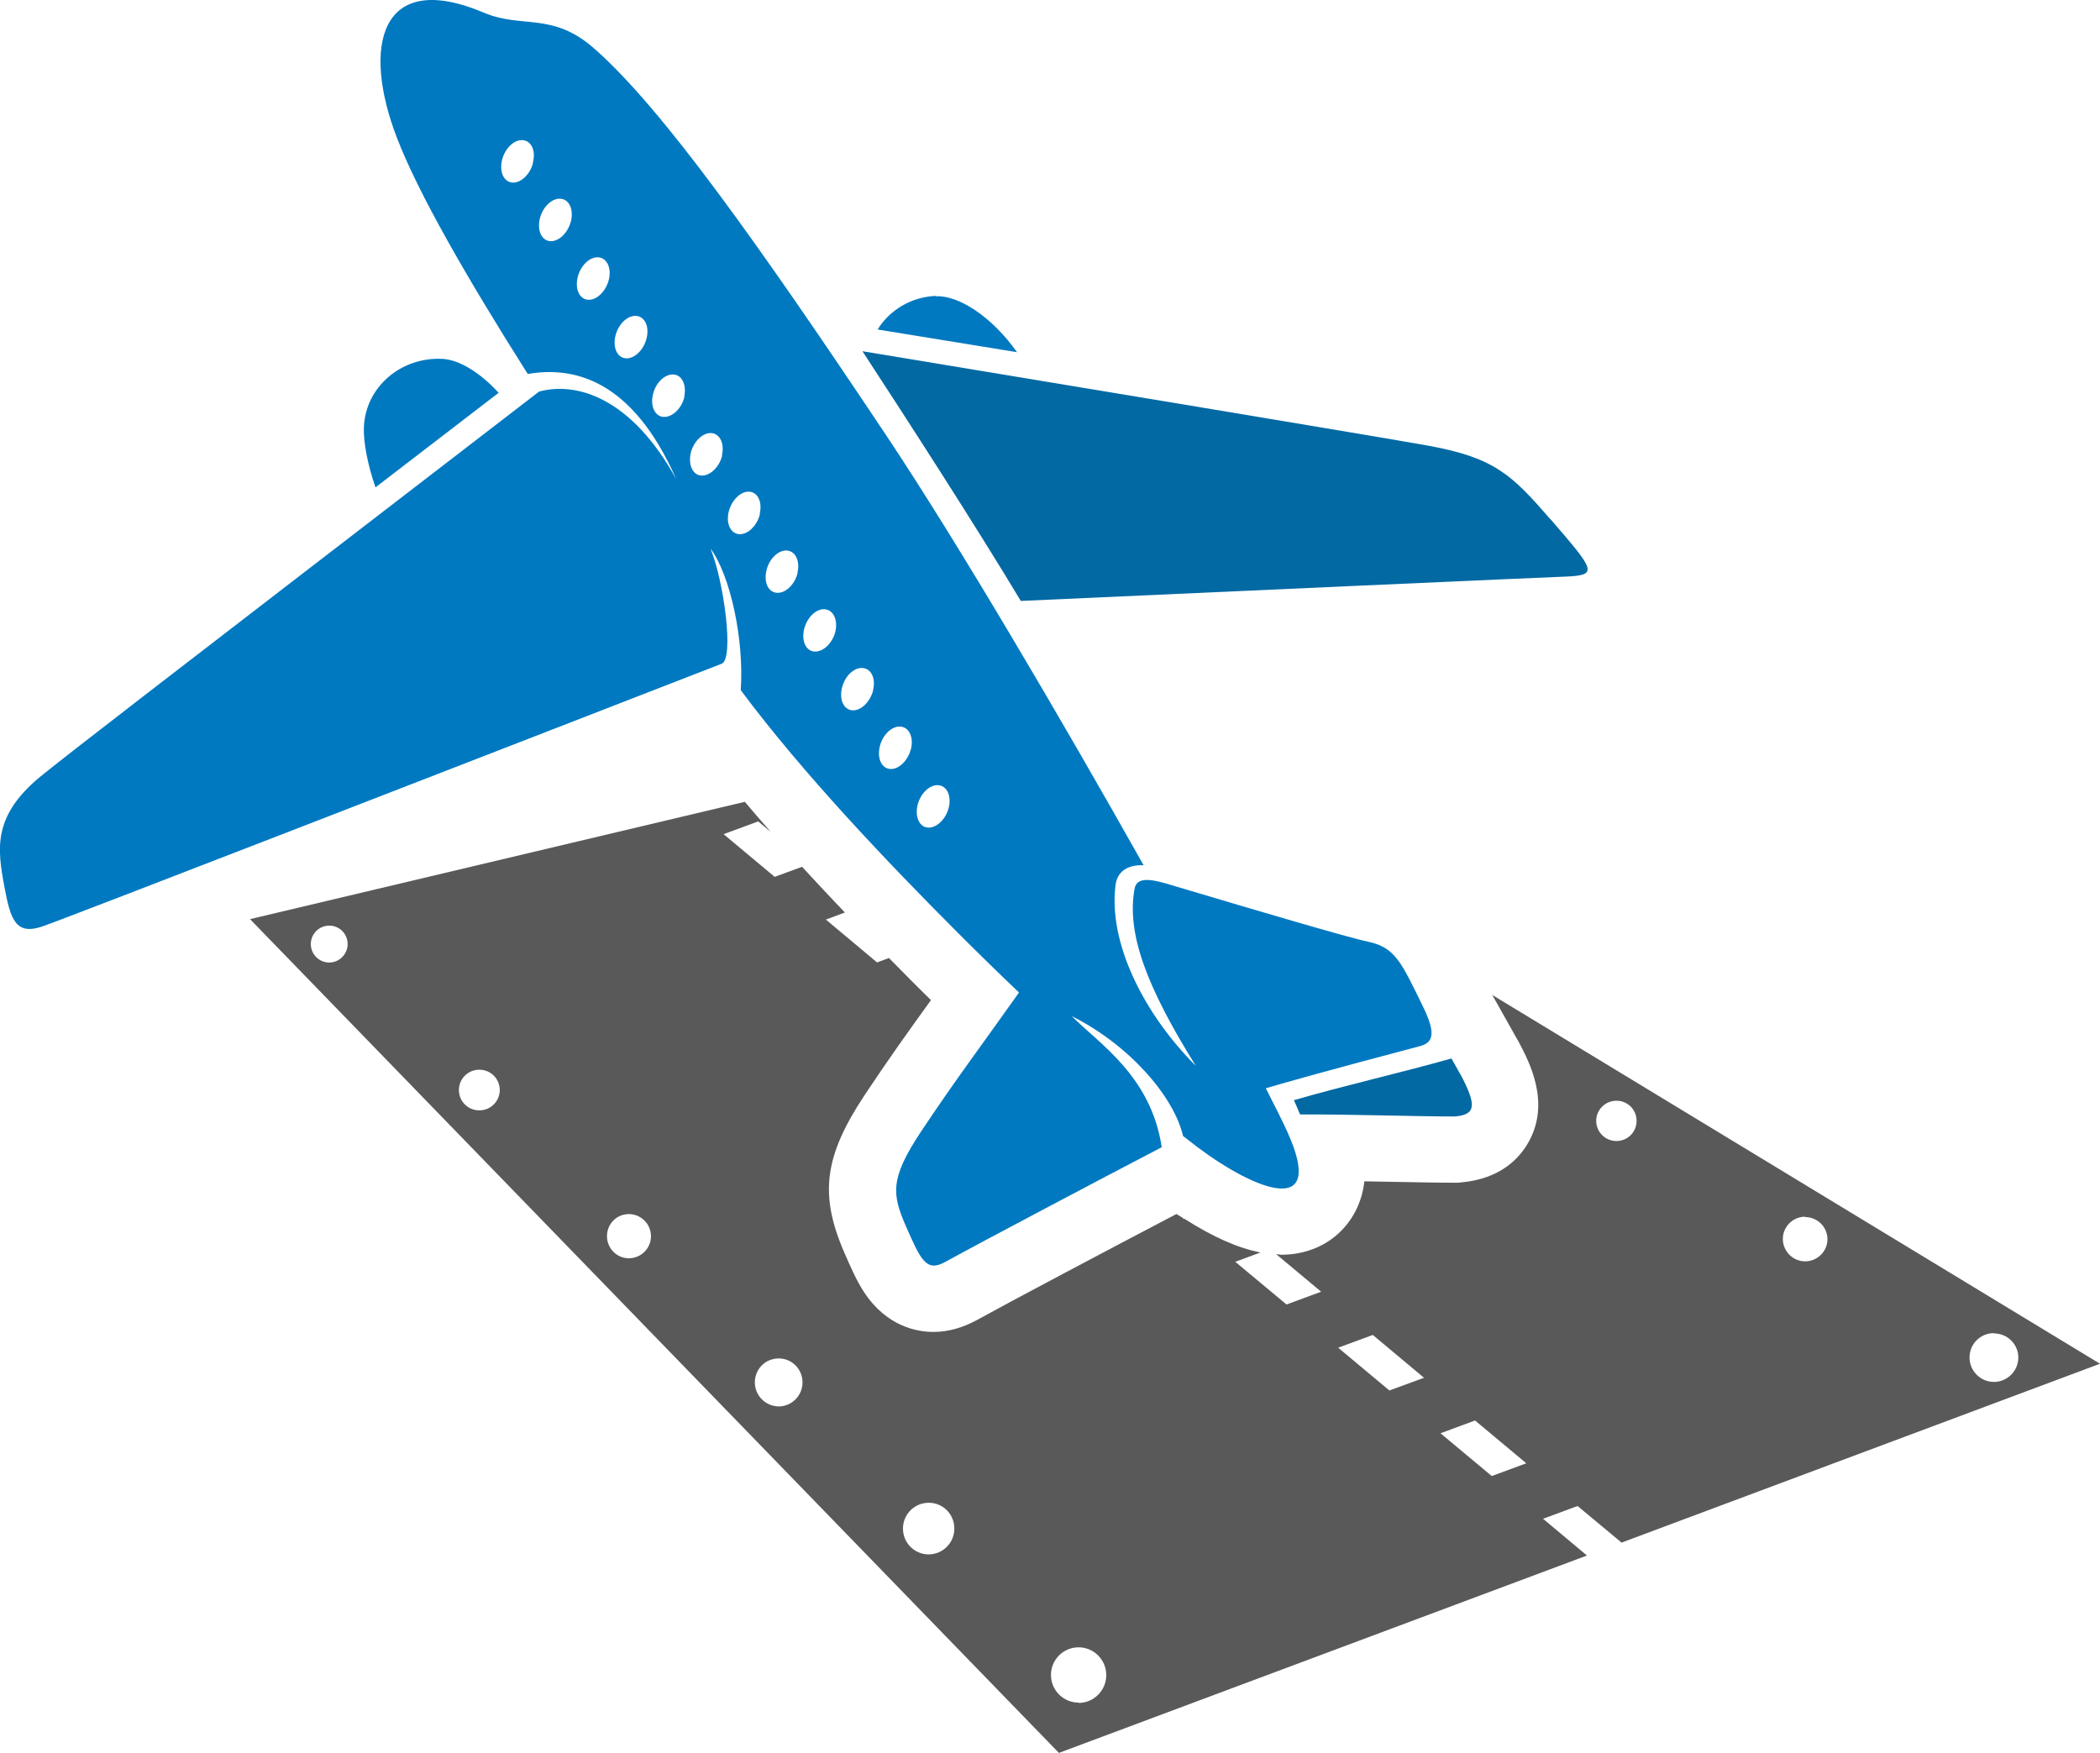
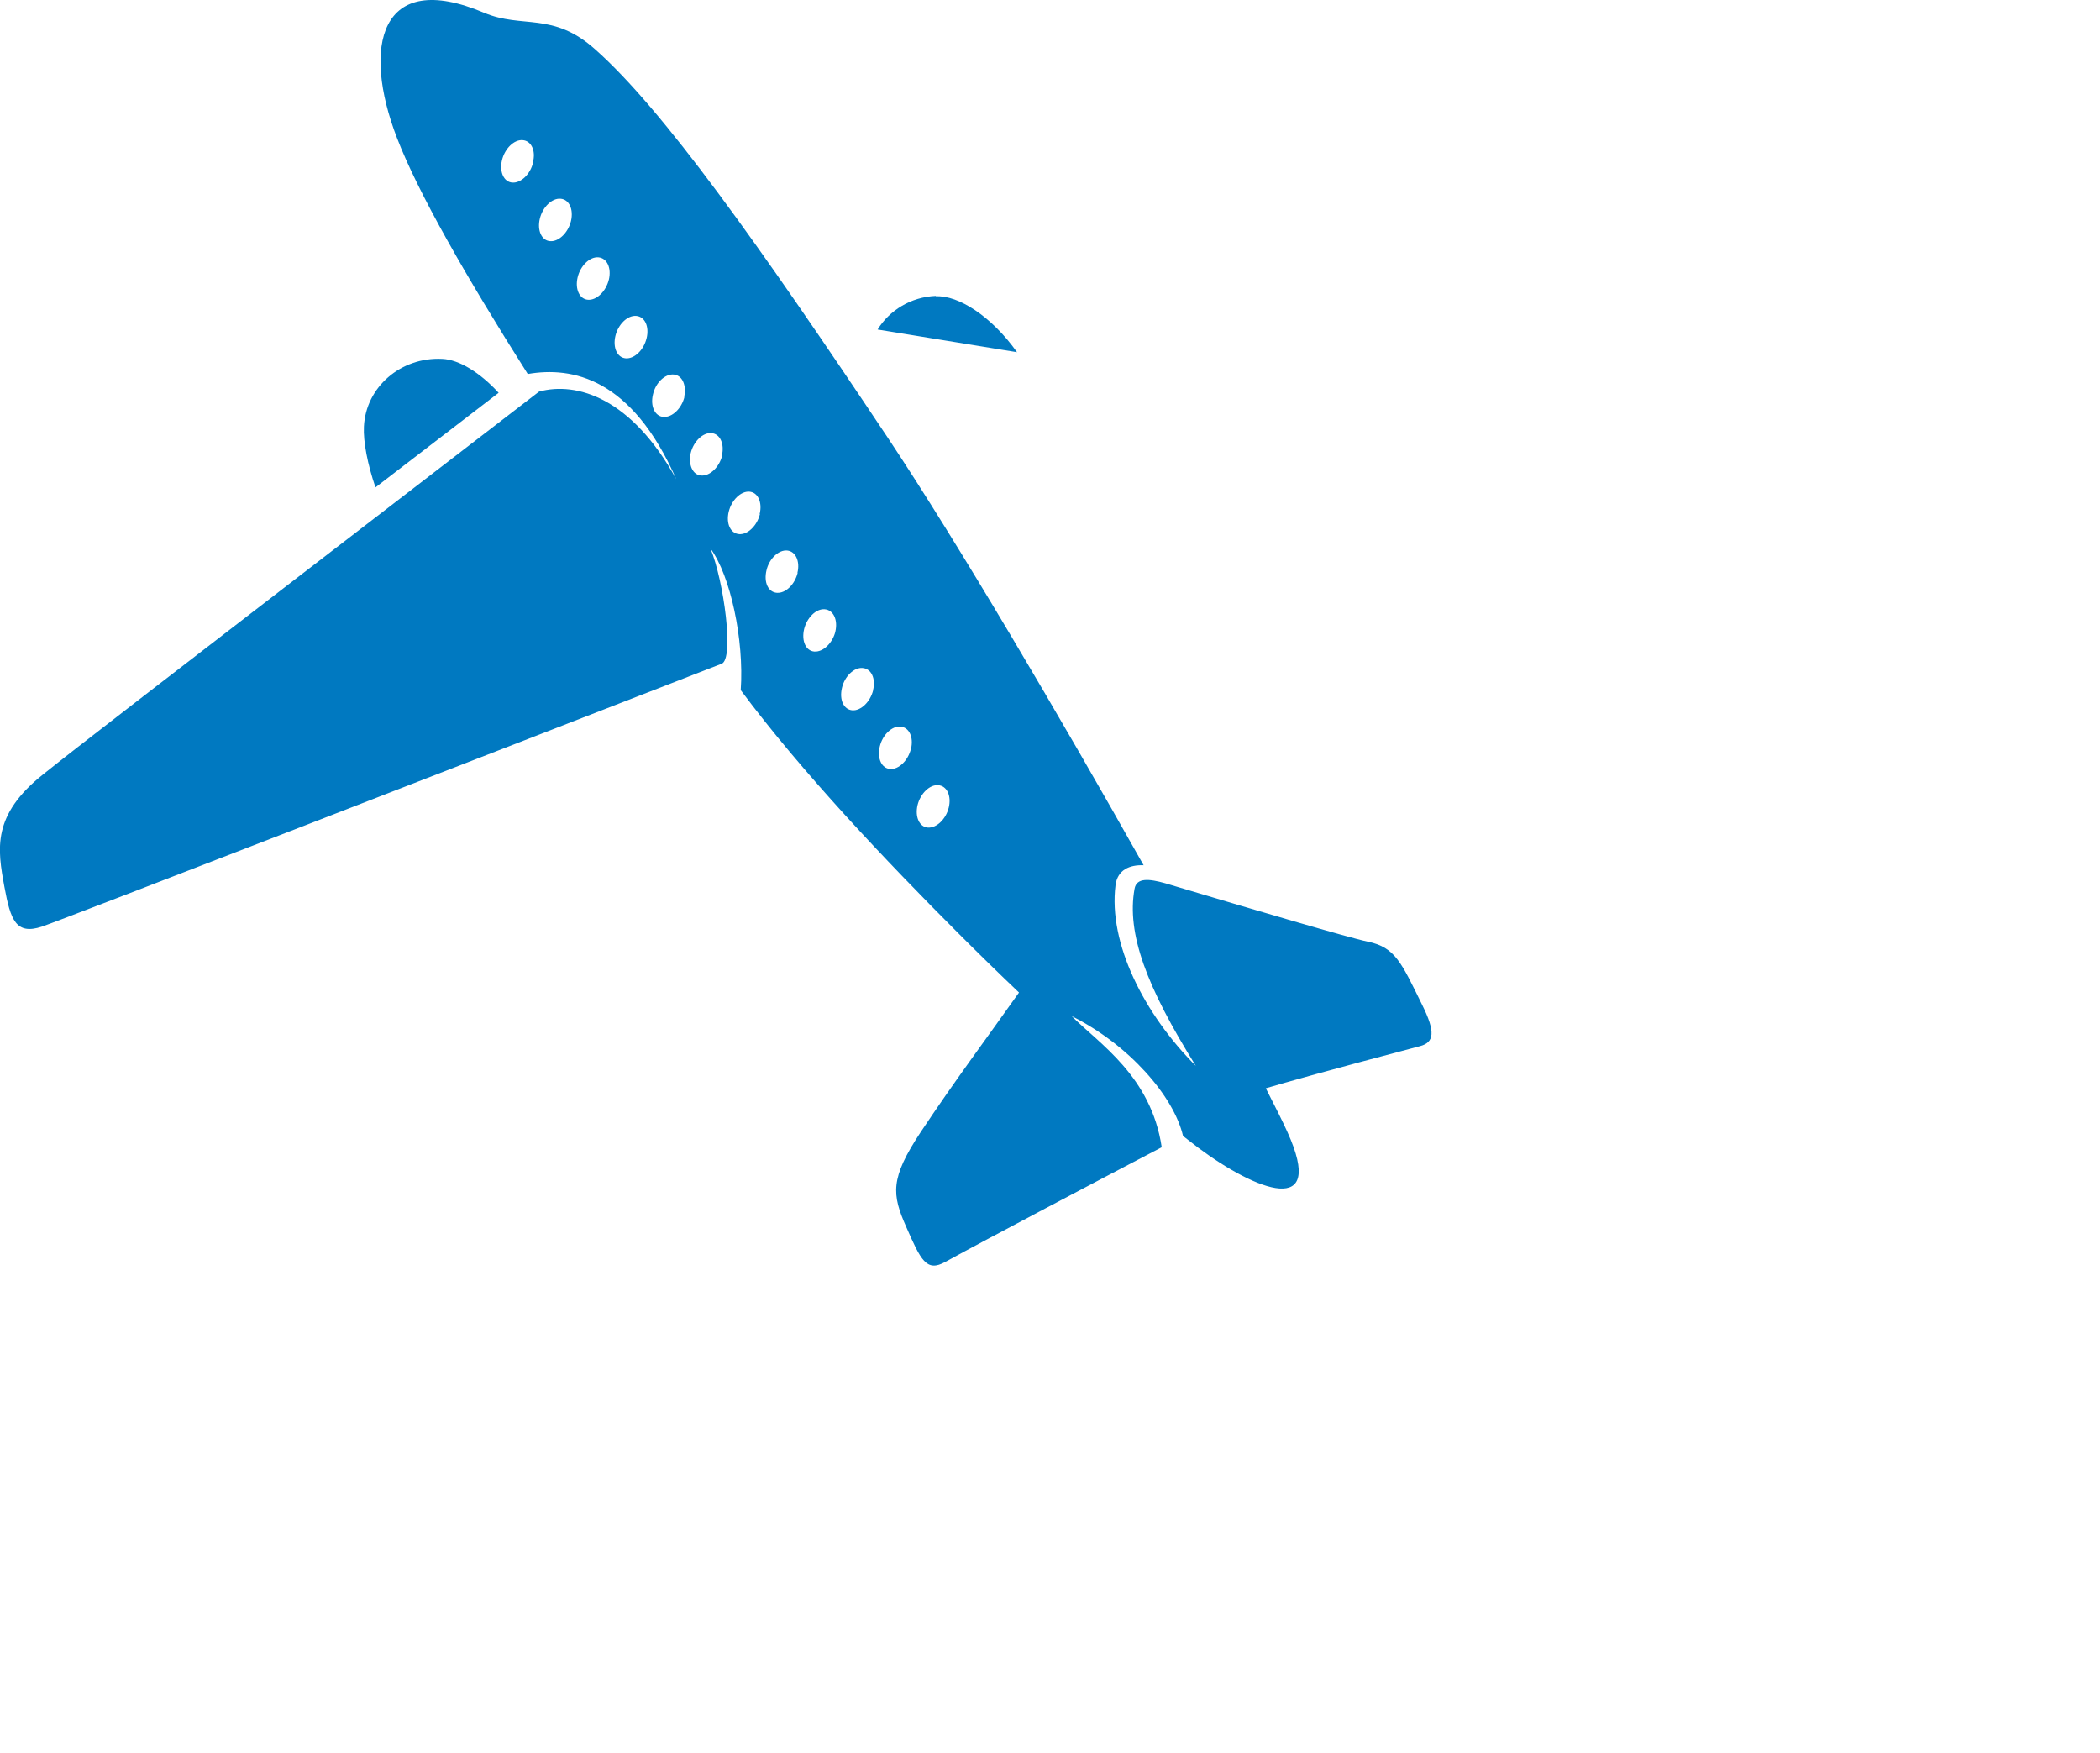
<svg xmlns="http://www.w3.org/2000/svg" width="74" height="61.773" viewBox="0 0 74 61.773">
-   <path fill="#595959" d="M57.136 54.363L74 48.058 52.584 35.062l.612 1.087.073.13c.08.15.17.3.26.46.35.672 1.11 2.09.35 3.48-.32.59-1 1.33-2.41 1.45l-.11.01h-.105c-.664 0-1.48-.02-2.346-.034-.276-.006-.553-.01-.83-.016-.05.433-.18.87-.45 1.288-.53.825-1.436 1.3-2.477 1.3-.057 0-.12-.02-.18-.02l1.584 1.323-1.22.45-1.806-1.504.89-.33c-.793-.15-1.694-.555-2.68-1.185l-.02.006-.064-.055c-.066-.043-.13-.075-.2-.12-2.335 1.223-5.854 3.085-7.02 3.73-.51.28-1.026.425-1.544.425-.573 0-1.654-.187-2.455-1.42-.254-.394-.45-.838-.67-1.345-.905-2.064-.73-3.423.71-5.594.83-1.25 1.56-2.27 2.33-3.334-.244-.24-.49-.48-.73-.724-.26-.26-.5-.508-.75-.76l-.42.156-1.803-1.51.67-.25c-.53-.55-1.03-1.09-1.51-1.61l-.965.354-1.8-1.504 1.22-.45.443.37c-.32-.36-.623-.715-.915-1.06L8.81 32.39l28.504 29.382 18.608-6.956-1.548-1.295 1.217-.45 1.55 1.29zm13.126-7.374c.475 0 .86.38.86.85s-.386.86-.86.86-.86-.39-.86-.86c0-.48.385-.86.86-.86zm-6.652-4.1c.432 0 .786.35.786.78 0 .43-.354.78-.786.78-.434 0-.786-.357-.786-.79 0-.43.353-.783.786-.783zm-6.65-4.1c.392 0 .71.31.71.71s-.318.71-.71.71c-.394 0-.713-.32-.713-.71s.32-.71.713-.71zm-45.357-4.87c-.36 0-.65-.29-.65-.65 0-.36.29-.65.65-.65s.647.29.647.65c0 .35-.287.65-.647.65zm5.283 5.21c-.397 0-.715-.32-.715-.717 0-.396.32-.716.72-.716.4 0 .72.32.72.716 0 .395-.32.716-.71.716zm5.28 5.213c-.432 0-.777-.35-.777-.78s.34-.778.77-.778.78.35.78.78-.35.777-.78.777zm5.283 5.22c-.47 0-.85-.38-.85-.847 0-.467.37-.844.84-.844s.84.377.84.844c0 .47-.38.848-.847.848zm5.28 5.215c-.51 0-.91-.41-.91-.91s.4-.91.91-.91c.5 0 .9.403.9.91s-.41.91-.91.91zM38.01 60c-.54 0-.976-.436-.976-.974s.434-.975.972-.975c.54 0 .977.44.977.98s-.44.98-.978.98zm10.95-11l-1.805-1.507 1.22-.45 1.805 1.51-1.22.447zm3.607 3.015l-1.807-1.507 1.218-.45 1.806 1.508-1.22.45z" />
  <path fill="#0079C1" d="M15.584 12.647c-1.46-.072-2.694.993-2.76 2.385-.028.53.13 1.34.407 2.143l4.34-3.333c-.67-.73-1.4-1.166-1.98-1.195zm17.396-2.22c-.884.037-1.636.508-2.055 1.184l4.913.8c-.9-1.27-2.068-2.01-2.857-1.97zM44.605 38.35c.665-.197 2.2-.632 5.434-1.485.5-.132.55-.495.08-1.445-.74-1.502-.95-2.037-1.92-2.237-.647-.13-4.25-1.196-6.29-1.805-.008 0-.014-.004-.02-.006-.32-.097-.606-.18-.83-.247-.56-.156-1.01-.207-1.08.196-.284 1.57.42 3.45 2.16 6.24-1.82-1.82-3.09-4.32-2.83-6.37.07-.54.5-.72.99-.7-2.944-5.23-6.514-11.31-9.024-15.08-4.576-6.86-7.93-11.57-10.3-13.67C19.48.4 18.41 1.02 17.06.45c-3.69-1.564-4.31 1.2-3.073 4.406.74 1.926 2.42 4.865 4.61 8.323 1.57-.27 3.663.14 5.234 3.71-1.575-2.87-3.51-3.45-4.835-3.09C3.905 25.41 2.9 26.19 1.53 27.28-.29 28.723-.093 29.91.157 31.26c.214 1.158.404 1.696 1.32 1.393.7-.23 16.48-6.36 23.953-9.263.446-.167.08-2.91-.394-4.06.7.943 1.19 3.218 1.066 4.99 2.168 2.913 5.144 6.04 7.646 8.546.732.733 1.455 1.44 2.16 2.11-1.253 1.77-2.252 3.095-3.462 4.914-1.09 1.648-1.02 2.195-.51 3.35.51 1.16.707 1.603 1.376 1.228 1.367-.754 5.567-2.966 7.625-4.04-.373-2.5-2.2-3.646-3.172-4.62 1.998.995 3.597 2.81 3.925 4.23v.006c.006-.003.006-.003.01-.004.177.14.36.28.527.408 2.055 1.53 4.514 2.476 3.14-.555-.16-.356-.426-.888-.76-1.54zM18.785 5.726c-.095.413-.428.728-.73.708-.304-.022-.462-.377-.366-.79.1-.414.43-.732.73-.705.3.02.47.37.36.78zM20.12 7.79c-.1.41-.428.73-.734.708-.3-.02-.462-.377-.364-.79.098-.414.43-.73.73-.705.305.023.466.373.368.787zm1.334 2.065c-.1.41-.428.73-.734.708-.3-.02-.463-.377-.365-.79.098-.414.43-.73.73-.705.306.024.467.373.37.787zm1.33 2.065c-.097.41-.427.728-.73.707-.304-.02-.466-.377-.368-.79.098-.413.43-.73.732-.705.306.024.468.374.367.788zm1.335 2.065c-.1.41-.43.728-.74.707-.3-.02-.47-.377-.37-.79.092-.414.422-.73.73-.705.3.025.46.374.37.788zm1.33 2.065c-.1.41-.43.73-.74.708-.3-.02-.46-.377-.37-.79.1-.414.43-.73.73-.706.304.025.465.374.37.788zm1.33 2.065c-.1.41-.43.73-.73.708-.31-.02-.47-.377-.37-.79.1-.414.43-.73.73-.706.3.025.46.374.36.788zm1.33 2.066c-.1.42-.43.73-.73.71-.31-.02-.47-.37-.37-.79.09-.41.43-.73.73-.7.3.03.46.38.36.79zm1.33 2.07c-.1.41-.43.73-.74.71-.3-.02-.462-.37-.364-.79.1-.41.43-.73.73-.7.305.026.467.376.37.79zm1.33 2.07c-.1.41-.43.73-.73.71-.31-.02-.47-.373-.37-.79.094-.41.43-.73.73-.7.303.023.47.372.364.787zm1.33 2.07c-.1.41-.43.73-.73.708-.305-.02-.466-.376-.368-.79.097-.414.43-.73.73-.704.306.025.47.374.37.788zm1.333 2.066c-.098.41-.43.727-.735.707-.3-.02-.46-.375-.365-.79.1-.413.43-.73.73-.704.307.024.47.375.37.79z" />
-   <path fill="#0269A3" d="M54.625 18.292c-1.346-1.558-1.967-2.164-4.29-2.585-1.596-.29-12.982-2.18-19.944-3.33 1.63 2.496 4.01 6.182 5.58 8.8 6.78-.307 18.39-.83 19.2-.858 1.17-.05 1.03-.21-.54-2.03zm-3.17 19.56c-.1-.188-.207-.37-.31-.552-1.68.478-3.83.968-5.55 1.47.07.155.142.326.216.502 1.82-.006 4.04.072 5.46.072.73-.067.78-.376.19-1.492z" />
</svg>